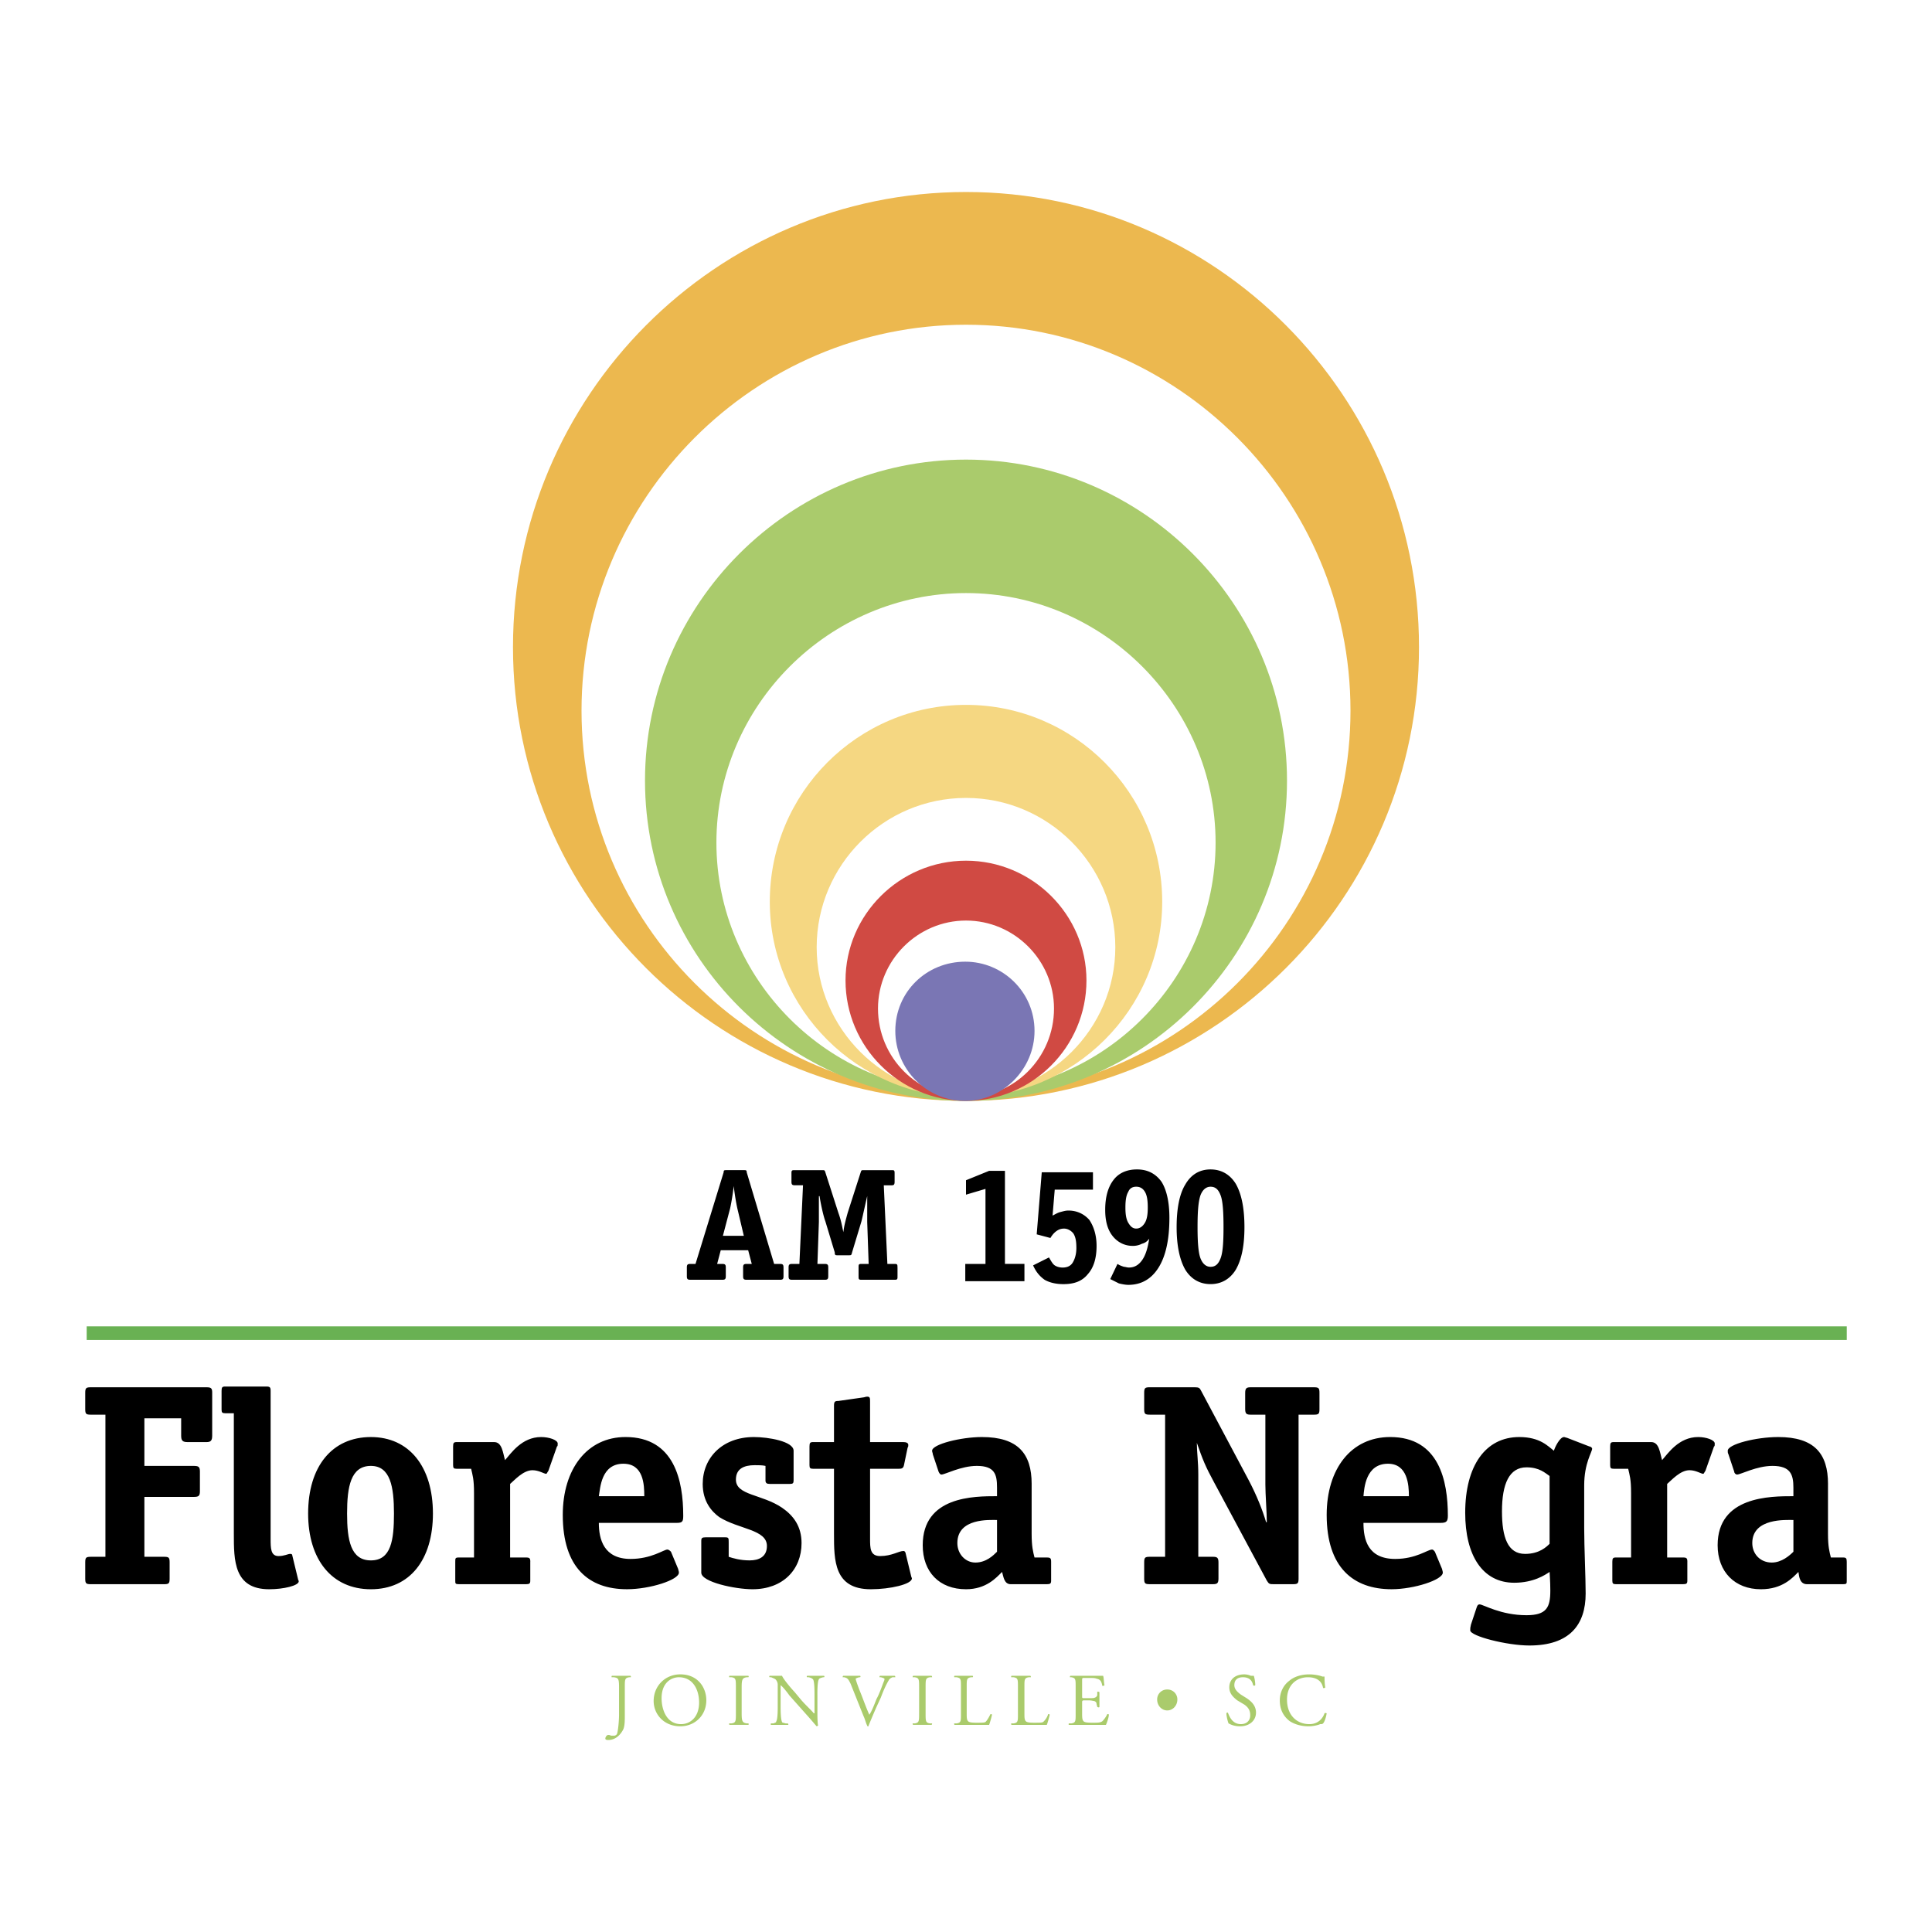
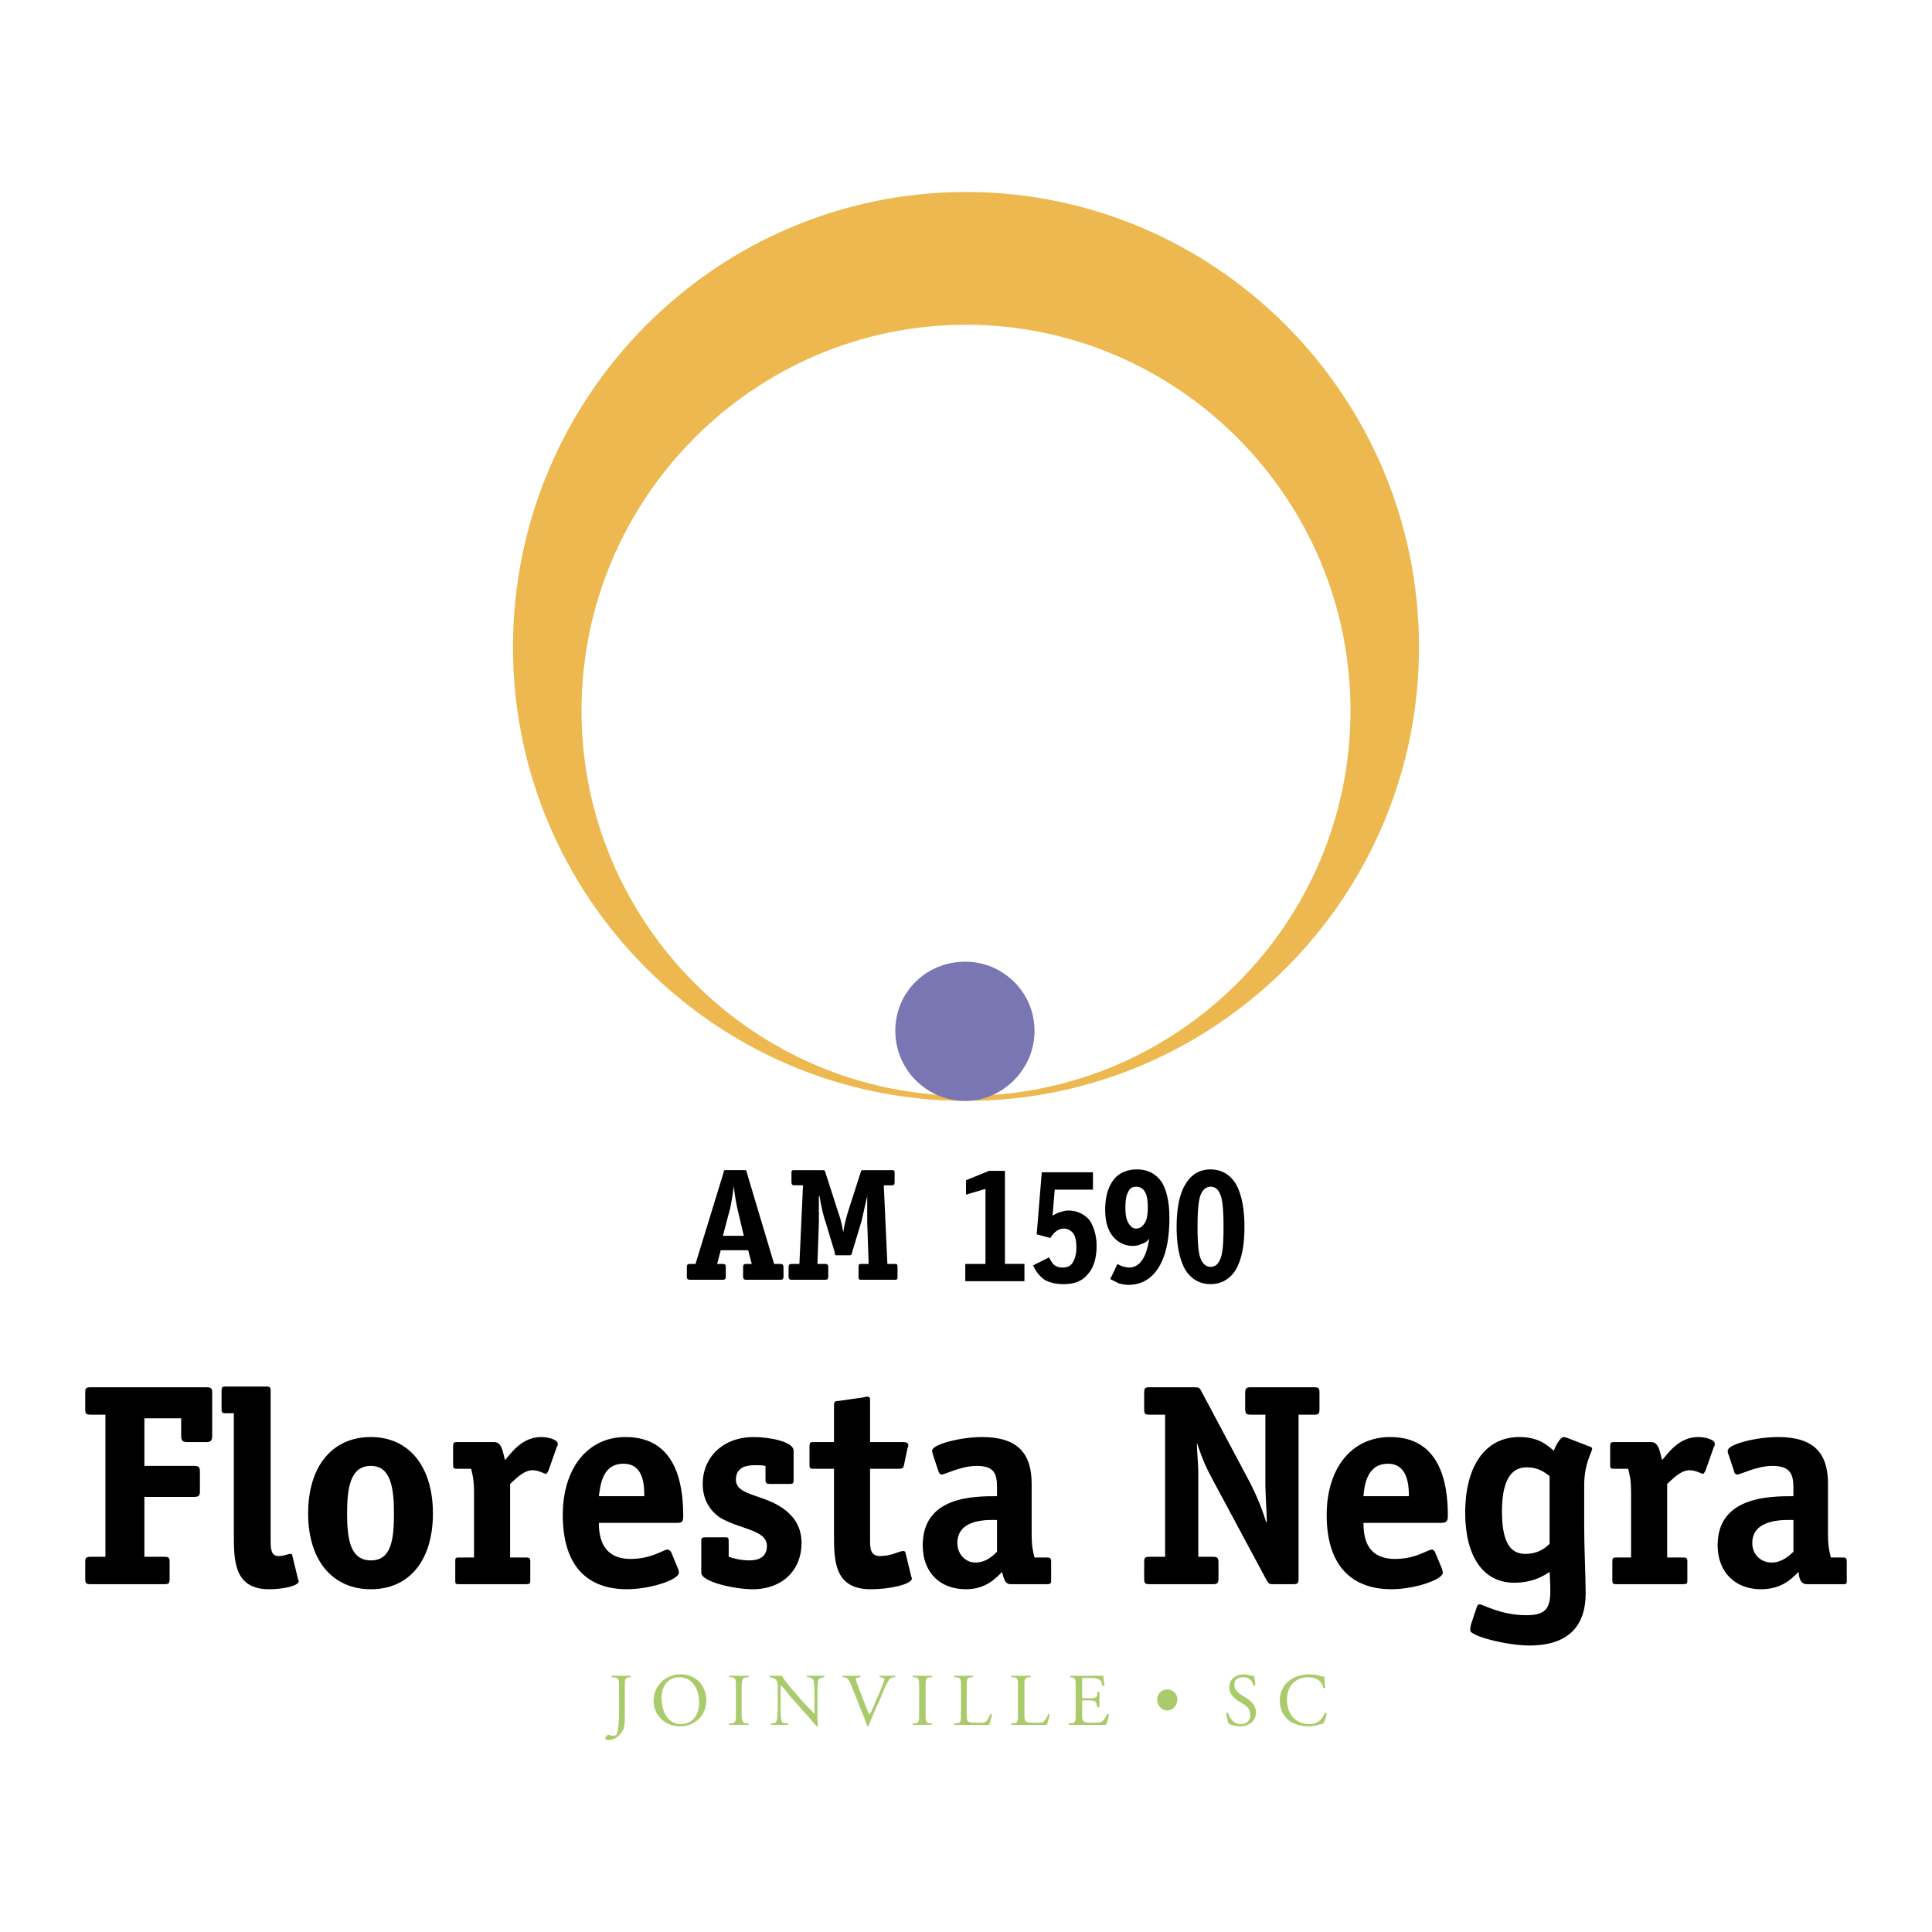
<svg xmlns="http://www.w3.org/2000/svg" width="2500" height="2500" viewBox="0 0 192.756 192.756">
  <path fill-rule="evenodd" clip-rule="evenodd" fill="#fff" d="M0 0h192.756v192.756H0V0z" />
  <path d="M16.924 155.896c0-.504-.072-.575-.575-.575h-1.944v-5.974h4.894c.503 0 .647-.072.647-.576v-1.942c0-.504-.144-.576-.647-.576h-4.894v-4.75h3.67v1.727c0 .504.144.648.648.648h1.871c.432 0 .576-.145.576-.648v-4.317c0-.433-.144-.504-.576-.504H9.08c-.504 0-.576.071-.576.575v1.584c0 .503.072.575.576.575h1.439v14.179H9.08c-.504 0-.576.071-.576.575v1.583c0 .504.072.576.576.576h7.269c.503 0 .575-.072.575-.576v-1.584zm6.406-2.878c0 2.663 0 5.542 3.526 5.542 1.439 0 2.951-.36 2.951-.792 0-.071-.072-.144-.072-.216l-.576-2.375c0-.144-.144-.144-.216-.144-.216 0-.575.216-1.151.216-.792 0-.792-.792-.792-1.728v-14.753c0-.36-.072-.433-.432-.433h-4.102c-.288 0-.36.072-.36.433v1.871c0 .287.072.359.36.359h.864v12.02zm13.673 2.663c-2.015 0-2.375-2.016-2.375-4.679 0-2.662.36-4.749 2.375-4.749 1.943 0 2.303 2.087 2.303 4.749.001 2.663-.287 4.679-2.303 4.679zm6.19-4.679c0-4.677-2.375-7.628-6.19-7.628-3.886 0-6.261 2.951-6.261 7.628 0 4.606 2.375 7.558 6.261 7.558 3.887 0 6.19-2.952 6.19-7.558zm9.716 4.822c0-.359-.072-.432-.432-.432h-1.583v-7.341c.432-.36 1.296-1.367 2.231-1.367.648 0 1.151.359 1.367.359.072 0 .144-.215.216-.287l.863-2.447c.072 0 .072-.144.072-.288 0-.359-.864-.647-1.656-.647-1.943 0-3.023 1.654-3.599 2.303-.215-.72-.288-1.799-1.08-1.799h-3.742c-.288 0-.36.072-.36.432v1.871c0 .288.072.359.36.359h1.439c.144.648.288 1.008.288 2.447v6.405h-1.512c-.359 0-.359.072-.359.432v1.872c0 .287 0 .359.359.359h6.693c.36 0 .432-.072.432-.359v-1.872h.003zm14.61-3.886c.575 0 .647-.145.647-.72 0-3.455-.864-7.845-5.757-7.845-3.814 0-6.261 3.166-6.261 7.772 0 5.254 2.591 7.413 6.405 7.413 2.303 0 5.182-.936 5.182-1.655 0-.144-.072-.288-.072-.36l-.72-1.727c-.072-.072-.216-.217-.36-.217-.36 0-1.583.936-3.67.936-2.663 0-3.167-1.942-3.167-3.598h7.773v.001zm-7.773-2.663c.144-.792.216-3.238 2.447-3.238 2.015 0 2.087 2.087 2.087 3.238h-4.534zm16.625-1.584c0 .288.144.36.432.36h2.015c.288 0 .36-.072.36-.36v-2.95c0-.936-2.519-1.367-3.958-1.367-3.167 0-5.11 2.087-5.11 4.678 0 1.728.864 2.735 1.656 3.311 1.943 1.224 4.75 1.224 4.75 2.879 0 1.08-.792 1.439-1.727 1.439s-1.656-.216-2.087-.359v-1.439c0-.432 0-.504-.36-.504h-1.943c-.359 0-.432.072-.432.359v3.167c0 .936 3.383 1.655 5.11 1.655 3.022 0 4.894-1.943 4.894-4.606 0-1.655-.792-2.734-1.943-3.526-2.015-1.367-4.606-1.224-4.606-2.807 0-1.08.792-1.439 1.872-1.439.359 0 .791 0 1.079.072v1.437h-.002zm10.435-1.151h2.807c.288 0 .504 0 .576-.359l.36-1.728c.072-.144.072-.144.072-.287 0-.216-.216-.288-.504-.288h-3.311v-4.03c0-.36 0-.504-.288-.504-.144 0-.288.072-.359.072l-2.519.359c-.36 0-.432.072-.432.504v3.599h-2.087c-.288 0-.359.072-.359.432v1.871c0 .288.071.359.359.359h2.087v6.478c0 2.663 0 5.542 3.67 5.542 1.943 0 4.102-.504 4.102-1.08 0-.071-.071-.144-.071-.216l-.576-2.375c-.072-.144-.144-.144-.216-.144-.432 0-1.151.504-2.303.504-1.007 0-1.007-.792-1.007-1.728v-6.981h-.001zm16.122 1.512c0-3.023-1.367-4.678-4.967-4.678-2.087 0-4.965.72-4.965 1.367 0 .145.072.216.072.359l.575 1.729c.072.144.144.287.288.287.359 0 1.943-.863 3.526-.863 1.801 0 2.016.863 2.016 2.159v.863c-2.303 0-7.413 0-7.413 4.894 0 2.663 1.655 4.391 4.318 4.391 2.014 0 3.022-1.151 3.598-1.728.145.504.217 1.224.863 1.224h3.6c.359 0 .432-.072.432-.359v-1.872c0-.359-.072-.432-.432-.432h-1.225c-.145-.575-.287-1.08-.287-2.375v-4.966h.001zm-3.455 6.765c-.359.359-1.08 1.079-2.158 1.079-1.008 0-1.8-.863-1.8-1.943 0-2.519 3.239-2.303 3.958-2.303v3.167zm30.084-13.674h1.51c.504 0 .576-.072.576-.575v-1.584c0-.504-.072-.575-.576-.575h-6.26c-.432 0-.576.071-.576.575v1.584c0 .503.145.575.576.575h1.439v6.981c0 .936.143 2.807.143 3.742h-.072c-.359-1.224-.936-2.663-1.727-4.175l-4.75-8.923c-.145-.289-.215-.36-.648-.36h-4.461c-.504 0-.576.071-.576.575v1.584c0 .503.072.575.576.575h1.512v14.179h-1.512c-.504 0-.576.071-.576.575v1.583c0 .504.072.576.576.576h6.262c.432 0 .574-.072.574-.576v-1.583c0-.504-.143-.575-.574-.575h-1.439v-8.205c0-1.296-.145-2.23-.145-3.166.576 1.654.863 2.375 1.727 3.958l5.254 9.788c.217.359.289.359.721.359h1.871c.504 0 .576-.072.576-.576v-16.336h-.001zm14.177 10.795c.574 0 .719-.145.719-.72 0-3.455-.863-7.845-5.758-7.845-3.887 0-6.332 3.166-6.332 7.772 0 5.254 2.662 7.413 6.477 7.413 2.23 0 5.109-.936 5.109-1.655 0-.144-.072-.288-.072-.36l-.719-1.727c-.072-.072-.145-.217-.287-.217-.432 0-1.584.936-3.672.936-2.734 0-3.166-1.942-3.166-3.598h7.701v.001zm-7.701-2.663c.072-.792.215-3.238 2.447-3.238 1.943 0 2.086 2.087 2.086 3.238h-4.533zm22.022-1.079c0-2.231.793-3.311.793-3.671 0-.072-.145-.216-.287-.216l-2.232-.863c-.072 0-.215-.072-.287-.072-.432 0-.936 1.079-1.008 1.367-.576-.432-1.367-1.367-3.455-1.367-3.383 0-5.396 2.879-5.396 7.557 0 4.246 1.727 6.98 4.893 6.98 1.943 0 3.096-.791 3.527-1.079 0 .216.072.864.072 1.871 0 1.655-.361 2.447-2.375 2.447-2.592 0-4.318-1.079-4.68-1.079-.143 0-.215.071-.287.287l-.576 1.728c-.072.288-.072.36-.072.575 0 .576 3.672 1.512 5.902 1.512 4.029 0 5.613-2.087 5.613-5.182 0-1.655-.145-4.605-.145-6.478v-4.317zm-3.453 5.829c-.289.287-1.008 1.008-2.447 1.008-1.727 0-2.303-1.655-2.303-4.246 0-2.735.719-4.391 2.447-4.391 1.295 0 1.871.576 2.303.864v6.765zm13.746 1.799c0-.359-.072-.432-.432-.432h-1.584v-7.341c.432-.36 1.295-1.367 2.23-1.367.648 0 1.152.359 1.369.359.07 0 .143-.215.215-.287l.863-2.447c.072 0 .072-.144.072-.288 0-.359-.863-.647-1.654-.647-1.945 0-3.023 1.654-3.6 2.303-.217-.72-.287-1.799-1.08-1.799h-3.742c-.287 0-.359.072-.359.432v1.871c0 .288.072.359.359.359h1.439c.145.648.289 1.008.289 2.447v6.405h-1.512c-.289 0-.359.072-.359.432v1.872c0 .287.07.359.359.359h6.693c.359 0 .432-.072.432-.359v-1.872h.002zm14.033-7.772c0-3.023-1.367-4.678-4.965-4.678-2.232 0-5.039.72-5.039 1.367 0 .145 0 .216.072.359l.576 1.729c0 .144.145.287.287.287.359 0 1.943-.863 3.527-.863 1.799 0 2.088.863 2.088 2.159v.863c-2.305 0-7.559 0-7.559 4.894 0 2.663 1.729 4.391 4.318 4.391 2.16 0 3.168-1.151 3.742-1.728.072.504.145 1.224.863 1.224h3.6c.359 0 .359-.072.359-.359v-1.872c0-.359-.072-.432-.359-.432h-1.225c-.143-.575-.287-1.08-.287-2.375v-4.966h.002zm-3.453 6.765c-.361.359-1.152 1.079-2.16 1.079-1.152 0-1.943-.863-1.943-1.943 0-2.519 3.383-2.303 4.104-2.303v3.167h-.001z" fill-rule="evenodd" clip-rule="evenodd" />
-   <path fill="#69b153" d="M8.648 132.331h175.604v1.358H8.648v-1.358z" />
  <path d="M96.378 19.156c24.901 0 45.196 20.367 45.196 45.412 0 24.973-20.295 45.268-45.196 45.268-24.902 0-45.197-20.295-45.197-45.268.001-25.045 20.296-45.412 45.197-45.412zm0 13.242c-21.087 0-38.359 17.272-38.359 38.503 0 21.23 17.272 38.432 38.359 38.432 21.086 0 38.36-17.201 38.36-38.432s-17.273-38.503-38.36-38.503z" fill-rule="evenodd" clip-rule="evenodd" fill="#ecb84f" />
-   <path d="M96.378 59.17c13.674 0 24.901 11.227 24.901 24.901s-11.227 24.901-24.901 24.901c-13.675 0-24.902-11.228-24.902-24.901S82.704 59.17 96.378 59.17zm0-13.315c-17.633 0-32.026 14.394-32.026 32.026 0 17.633 14.394 31.954 32.026 31.954 17.631 0 32.026-14.321 32.026-31.954 0-17.631-14.394-32.026-32.026-32.026z" fill-rule="evenodd" clip-rule="evenodd" fill="#aacb6c" />
-   <path d="M96.378 70.325c10.795 0 19.575 8.78 19.575 19.648 0 10.723-8.779 19.503-19.575 19.503s-19.576-8.78-19.576-19.503c.001-10.868 8.781-19.648 19.576-19.648zm0 9.284c-8.205 0-14.898 6.693-14.898 14.897 0 8.133 6.693 14.826 14.898 14.826 8.204 0 14.897-6.693 14.897-14.826 0-8.204-6.693-14.897-14.897-14.897z" fill-rule="evenodd" clip-rule="evenodd" fill="#f5d782" />
-   <path d="M96.378 85.871c6.622 0 12.018 5.398 12.018 11.947 0 6.621-5.396 12.019-12.018 12.019-6.621 0-12.02-5.397-12.02-12.019.001-6.549 5.399-11.947 12.02-11.947zm0 5.973c-4.822 0-8.78 3.958-8.78 8.78 0 4.895 3.958 8.853 8.78 8.853 4.821 0 8.78-3.958 8.78-8.853 0-4.822-3.959-8.78-8.78-8.78z" fill-rule="evenodd" clip-rule="evenodd" fill="#d04a43" />
  <path d="M78.17 126.462c0-.289-.072-.36-.36-.36h-.576l-2.734-9.141c0-.216-.072-.216-.288-.216h-1.727c-.216 0-.288 0-.288.216l-2.806 9.141h-.505c-.287 0-.359.071-.359.36v.862c0 .288.072.36.359.36h3.167c.288 0 .36-.072.36-.36v-.862c0-.289-.072-.36-.36-.36h-.504l.36-1.368h2.735l.36 1.368H74.5c-.288 0-.36.071-.36.36v.862c0 .288.072.36.36.36h3.311c.288 0 .36-.072.36-.36v-.862h-.001zm-3.959-3.167h-2.087l.72-2.735c.144-.647.288-1.583.36-2.231.072.648.216 1.584.36 2.231l.647 2.735zm15.33 3.167c0-.289 0-.36-.287-.36h-.72l-.359-7.845h.792c.216 0 .288-.072.288-.359v-.864c0-.288-.072-.288-.288-.288H86.23c-.288 0-.288 0-.359.216l-1.295 4.03c-.216.792-.36 1.296-.432 1.943-.144-.647-.216-1.151-.503-1.943l-1.295-4.03c-.072-.216-.072-.216-.36-.216h-2.662c-.288 0-.36 0-.36.288v.864c0 .287.072.359.36.359h.792l-.36 7.845h-.719c-.288 0-.36.071-.36.36v.862c0 .288.072.36.36.36h3.238c.288 0 .36-.072.36-.36v-.862c0-.289-.072-.36-.36-.36h-.72l.145-4.175v-2.59h.072c.072.575.359 1.942.576 2.519l.936 3.095c0 .287.072.287.288.287h1.08c.288 0 .288 0 .36-.287l.935-3.095c.145-.576.433-1.943.576-2.519v2.59l.144 4.175h-.72c-.287 0-.287.071-.287.36v.862c0 .288 0 .36.287.36h3.312c.287 0 .287-.072.287-.36v-.862h-.005zM96.306 127.828v-1.727h2.016v-7.485l-1.944.576v-1.439l2.303-.936h1.582v9.284h1.945v1.727h-5.902zm7.126-4.677l.504-6.19h5.109v1.728h-3.814l-.217 2.591c.289-.144.506-.288.793-.359.287-.072.504-.145.791-.145.863 0 1.584.36 2.088.937.432.647.719 1.511.719 2.59 0 1.224-.287 2.16-.863 2.808-.576.719-1.367 1.007-2.447 1.007-.719 0-1.367-.144-1.871-.432-.504-.36-.863-.791-1.152-1.439l1.584-.792c.217.36.359.648.576.792.217.145.504.217.791.217.432 0 .793-.145 1.008-.505.217-.359.359-.863.359-1.438 0-.648-.07-1.08-.287-1.44-.215-.287-.576-.503-.936-.503-.287 0-.504.072-.719.216-.217.144-.434.36-.648.72l-1.368-.363zm9.931-4.751c-.361 0-.648.145-.793.504-.215.36-.287.863-.287 1.584 0 .647.072 1.151.287 1.511.217.36.432.576.793.576.359 0 .646-.216.863-.576.215-.359.287-.863.287-1.511 0-.721-.072-1.224-.287-1.584-.216-.359-.503-.504-.863-.504zm1.295 5.183c-.217.287-.432.431-.719.503a1.986 1.986 0 0 1-.938.216c-.791 0-1.51-.359-2.014-1.007s-.721-1.512-.721-2.592c0-1.295.289-2.303.863-3.022.504-.647 1.297-1.007 2.305-1.007 1.078 0 1.871.432 2.445 1.224.504.791.793 2.015.793 3.598 0 2.159-.359 3.814-1.08 4.967-.719 1.15-1.727 1.727-3.023 1.727-.287 0-.646-.072-.936-.144l-.863-.433.721-1.511c.215.144.432.216.646.288.145 0 .289.072.504.072.504 0 .936-.217 1.297-.721.361-.504.576-1.222.72-2.158zm6.117 2.807c.504 0 .791-.288 1.008-.864.217-.575.287-1.583.287-3.095 0-1.511-.07-2.591-.287-3.166-.217-.576-.504-.864-1.008-.864-.432 0-.791.288-1.008.864-.215.647-.287 1.655-.287 3.166 0 1.439.072 2.52.287 3.095.217.576.577.864 1.008.864zm3.383-3.959c0 1.871-.287 3.239-.863 4.246-.576.936-1.439 1.439-2.52 1.439s-1.943-.504-2.52-1.439c-.574-1.007-.863-2.446-.863-4.246 0-1.871.289-3.311.863-4.246.576-1.007 1.439-1.511 2.52-1.511s1.943.504 2.52 1.438c.576 1.008.863 2.448.863 4.319z" fill-rule="evenodd" clip-rule="evenodd" />
  <path d="M96.306 109.836c3.743 0 6.909-3.166 6.909-6.98 0-3.886-3.166-6.909-6.909-6.909-3.886 0-6.981 3.023-6.981 6.909 0 3.814 3.095 6.98 6.981 6.98z" fill-rule="evenodd" clip-rule="evenodd" fill="#7a76b4" />
  <path d="M67.878 172.233c1.439 0 2.591-1.079 2.591-2.591 0-1.296-.864-2.591-2.591-2.591-1.512 0-2.663 1.151-2.663 2.663 0 1.296 1.008 2.519 2.663 2.519zm-6.117-1.079c0 .359-.072 1.511-.216 1.871-.071.071-.144.144-.288.144h-.288c-.144-.072-.216-.072-.287-.072-.145 0-.288.217-.288.36s.215.144.288.144c.719 0 1.223-.504 1.511-1.079.144-.36.144-.864.144-1.439v-2.735c0-.791 0-.936.433-1.007h.144c.072 0 0-.144 0-.144h-1.871s-.072.144 0 .144h.216c.432.071.503.144.503 1.007v2.806h-.001zm65.925-1.511c0 1.008.432 1.655 1.006 2.087.576.36 1.225.504 1.873.504.502 0 1.006-.144 1.15-.216.145 0 .217 0 .287-.072.145-.144.289-.576.361-1.007 0 0-.145-.072-.217 0-.145.431-.576 1.079-1.512 1.079-1.223 0-2.23-.863-2.23-2.447 0-1.512 1.008-2.23 2.088-2.23 1.078 0 1.439.575 1.51 1.079.072 0 .217 0 .217-.072-.072-.432-.072-.863-.072-1.079h-.215c-.361-.144-.936-.216-1.297-.216-.791 0-1.51.216-2.014.647-.576.431-.935 1.151-.935 1.943zm-2.375 1.223c0-.72-.504-1.151-.936-1.439l-.576-.359c-.289-.217-.648-.504-.648-.937 0-.359.145-.791.863-.791.721 0 .936.432 1.008.791.072.072.145.072.217 0 0-.288-.072-.72-.145-.935h-.287a1.724 1.724 0 0 0-.648-.145c-1.008 0-1.512.576-1.512 1.295 0 .648.432 1.008.791 1.296l.721.432c.504.36.576.72.576 1.08 0 .432-.287.863-.936.863-.863 0-1.152-.792-1.295-1.151 0 0-.145 0-.145.072 0 .287.145.863.217 1.007.143.072.502.288 1.15.288.936 0 1.585-.576 1.585-1.367zm-8.854-2.303a.982.982 0 0 0-1.006 1.007c0 .576.43 1.08 1.006 1.08s1.008-.504 1.008-1.08a.984.984 0 0 0-1.008-1.007zm-9.139 2.447c0 .72 0 .864-.432.936h-.217c-.072 0-.072.145 0 .145h3.67c.072-.145.289-.721.289-1.008 0-.072-.072-.072-.145-.072-.217.433-.432.647-.504.72-.217.145-.432.145-1.008.145-.648 0-.791-.072-.863-.145-.145-.144-.145-.432-.145-.791v-1.08c0-.144 0-.216.217-.216h.432c.287 0 .504.072.576.072.143.071.215.144.215.288l.072.287c.072.072.215.072.215 0v-.72-.72c0-.071-.143-.071-.215-.071v.359c-.072.144-.145.216-.217.216-.07.072-.287.072-.646.072h-.432c-.217 0-.217 0-.217-.216v-1.512c0-.288 0-.288.217-.288h.504c.359 0 .574 0 .719.072.432.072.504.359.576.72.072 0 .145 0 .217-.072-.072-.288-.072-.863-.145-.935h-3.238c-.072 0-.072.144-.072.144h.145c.432.071.432.216.432.936v2.734zm-5.757 0c0 .72 0 .864-.432.936h-.217c-.072 0 0 .145 0 .145h3.527c.07-.145.287-.936.287-1.008s-.145-.072-.145-.072c-.143.433-.359.647-.504.792-.143.072-.287.072-.936.072-.574 0-.719-.072-.791-.145-.143-.144-.143-.36-.143-.863v-2.591c0-.72 0-.864.43-.936h.217s0-.144-.072-.144h-1.871s-.072.144 0 .144h.217c.432.071.432.216.432.936v2.734h.001zm-5.687 0c0 .72 0 .864-.432.936h-.216c-.071 0 0 .145 0 .145H98.682c.072-.145.287-.936.287-1.008s-.145-.072-.145-.072c-.215.433-.359.647-.502.792-.145.072-.289.072-.938.072-.575 0-.718-.072-.791-.145-.145-.144-.145-.36-.145-.863v-2.591c0-.72 0-.864.433-.936h.143c.072 0 .072-.144 0-.144h-1.799s-.071.144 0 .144h.216c.432.071.432.216.432.936v2.734h.001zm-4.174-.072c0 .791 0 .936-.432 1.007h-.216s0 .145.072.145h1.799c.072 0 .072-.145.072-.145h-.215c-.432-.071-.432-.216-.432-1.007v-2.592c0-.791 0-.936.432-1.007h.216s0-.144-.072-.144h-1.799c-.072 0-.072.144-.072.144h.216c.432.071.432.216.432 1.007v2.592H91.7zm-5.541.288c.144.288.216.648.359.936 0 .072.072.072.072.072.072 0 .072 0 .072-.072.144-.359.504-1.223.792-1.871l.432-.936c.288-.791.576-1.367.792-1.727.072-.145.216-.217.36-.288h.288s0-.144-.072-.144h-1.44c-.072 0-.072.144-.072.144h.144c.288.071.36.144.36.144 0 .072 0 .145-.072.288-.144.359-.432 1.224-.72 1.728-.144.359-.432 1.151-.719 1.583-.36-.792-.648-1.655-1.007-2.519-.216-.576-.36-1.008-.36-1.08 0 0 .072-.072.36-.144h.072c.071 0 .071-.144 0-.144H84.144c-.071 0-.071.144-.071.144h.144c.36.071.432.216.648.647l1.294 3.239zm-4.607-2.159c0-.36 0-1.296.145-1.512 0-.072.144-.145.431-.216h.072c.072 0 .072-.144 0-.144H80.544c-.072 0-.072.144 0 .144h.144c.288.071.36.144.432.216.144.216.144 1.151.144 1.512v1.871h-.072c-.288-.36-.719-.721-1.223-1.296l-.72-.863c-.216-.216-1.08-1.224-1.224-1.583H76.802c-.072 0-.072.144 0 .144h.144c.144.071.36.144.432.216a.775.775 0 0 1 .216.503v2.159c0 .36 0 1.296-.144 1.512 0 .145-.144.145-.288.216h-.216c-.072 0-.072.145 0 .145H78.602c.072 0 .072-.072 0-.145h-.216c-.216-.071-.36-.071-.36-.144-.144-.288-.144-1.224-.144-1.584v-1.583-.504c.216.145.72.792.864 1.008l1.728 1.943c.647.72.863 1.008 1.007 1.151.072 0 .072-.072.144-.072-.072-.216-.072-1.079-.072-1.295v-1.799h-.001zm-8.132 1.871c0 .791 0 .936-.432 1.007h-.216c-.071 0 0 .145 0 .145h1.872c.071 0 .071-.145 0-.145H74.5c-.432-.071-.504-.216-.504-1.007v-2.592c0-.791.072-.936.504-1.007h.144c.071 0 .071-.144 0-.144h-1.872s-.071.144 0 .144h.216c.432.071.432.216.432 1.007v2.592zm-5.47 1.08c-1.439 0-1.943-1.439-1.943-2.591 0-1.584 1.008-2.087 1.727-2.087 1.439 0 2.015 1.295 2.015 2.519.001 1.439-.864 2.159-1.799 2.159z" fill-rule="evenodd" clip-rule="evenodd" fill="#aacb6c" />
</svg>